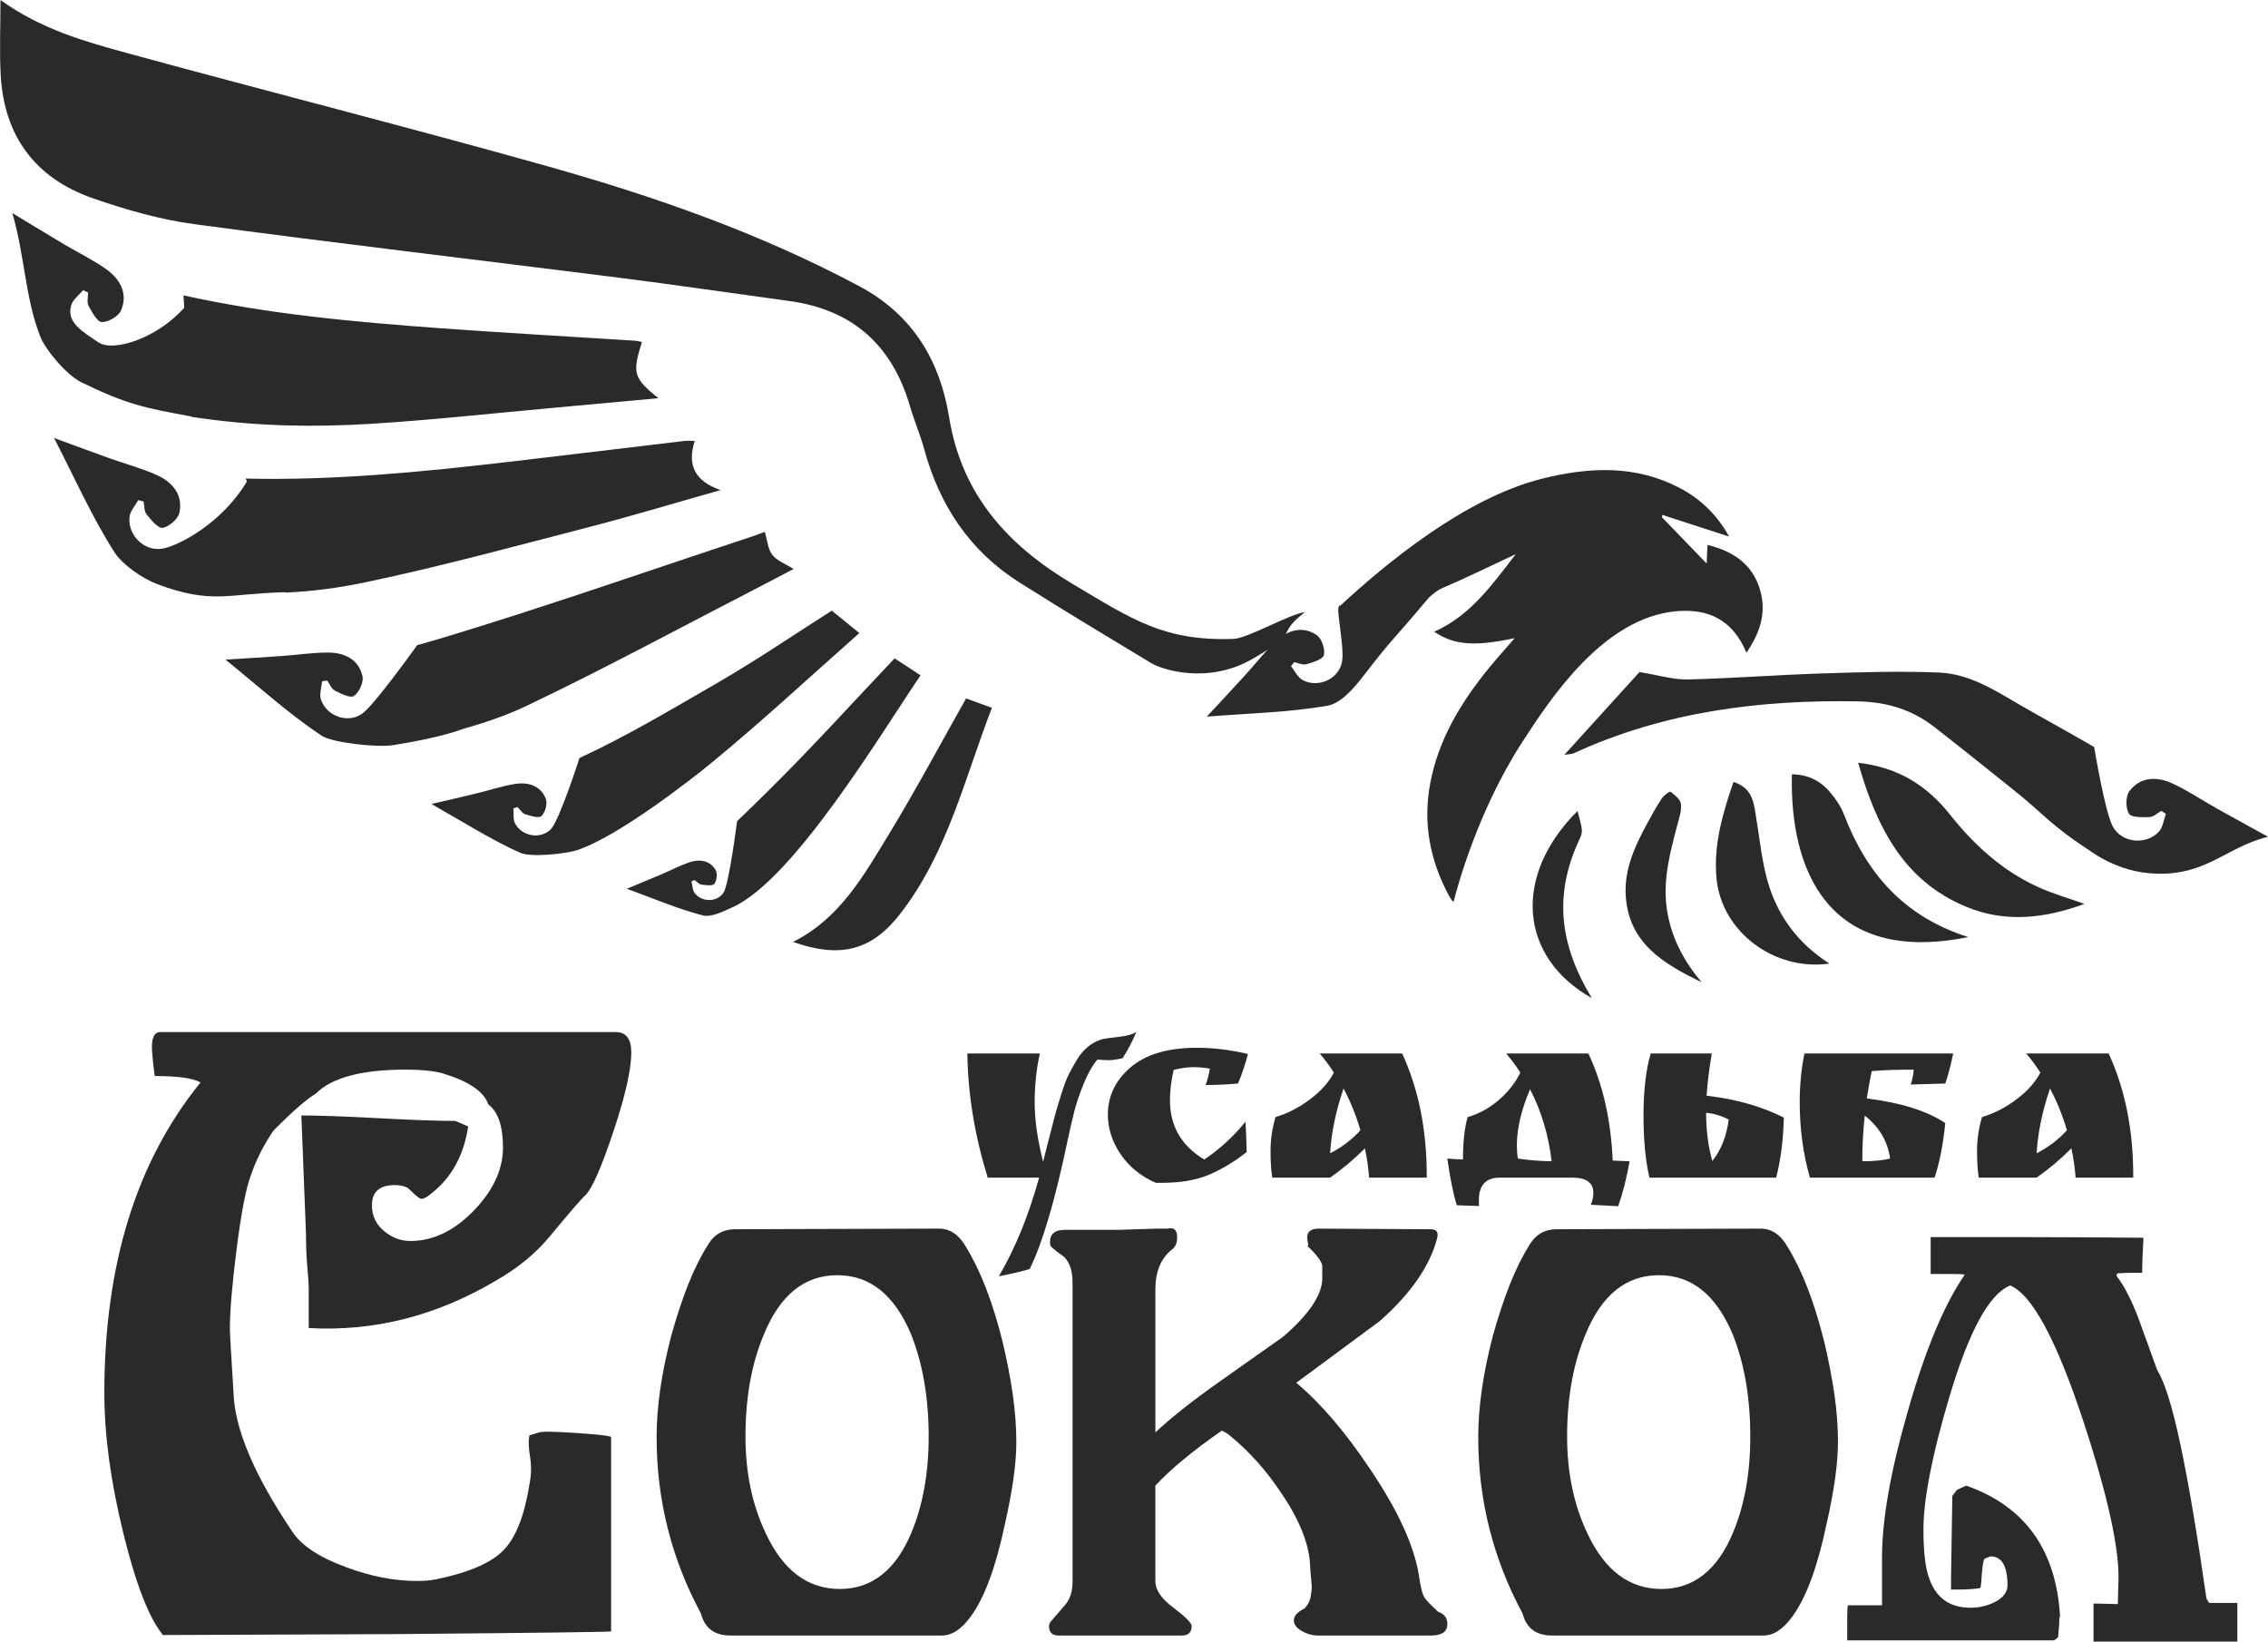
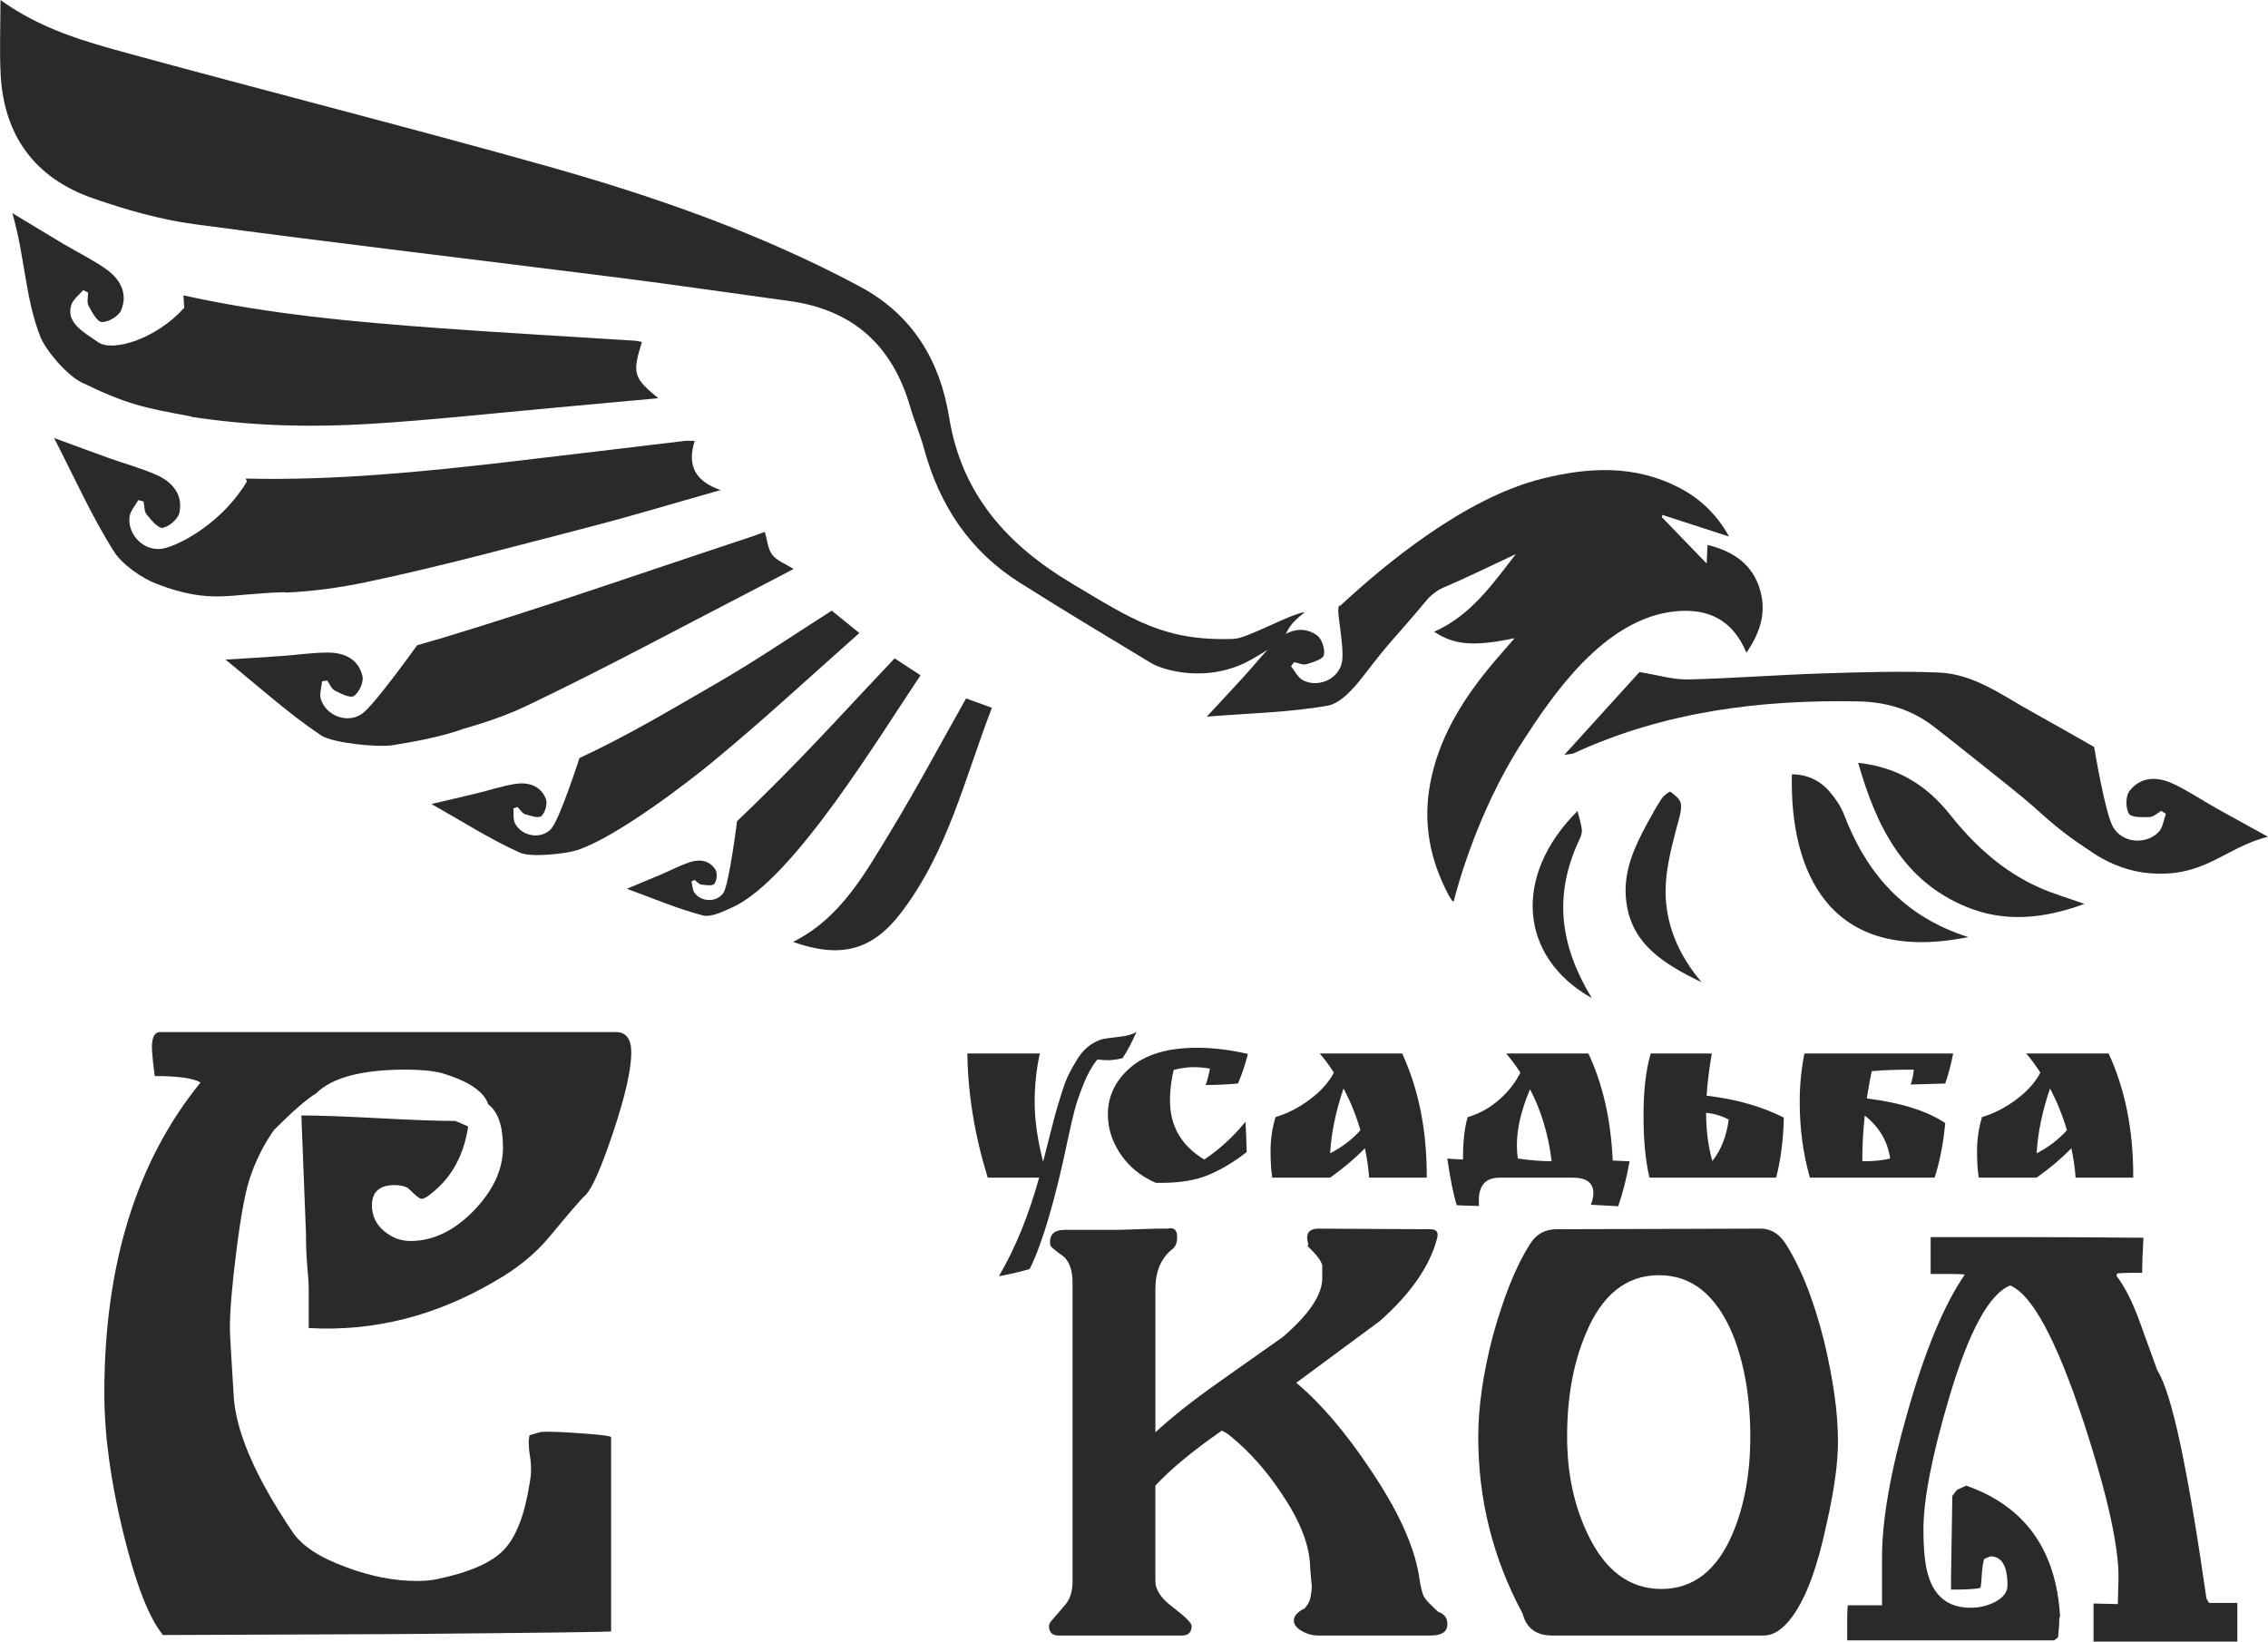
<svg xmlns="http://www.w3.org/2000/svg" xml:space="preserve" width="50.488mm" height="36.544mm" style="shape-rendering:geometricPrecision; text-rendering:geometricPrecision; image-rendering:optimizeQuality; fill-rule:evenodd; clip-rule:evenodd" viewBox="0 0 1631.07 1180.58">
  <defs>
    <style type="text/css">  .fil0 {fill:#2B2A29;fill-rule:nonzero}  </style>
  </defs>
  <g id="Layer_x0020_1">
-     <path class="fil0" d="M667.87 1033.17c0,-27.82 -4.21,-52.32 -12.62,-73.47 -11.89,-28.41 -29.56,-42.61 -53.04,-42.61 -23.77,0 -41.45,14.35 -53.04,43.05 -8.71,20.87 -13.05,45.22 -13.05,73.04 0,26.09 4.92,49.43 14.78,70 12.46,26.38 30.14,39.57 53.04,39.57 22.9,0 40,-13.32 51.31,-40 8.41,-20 12.62,-43.18 12.62,-69.57zm63.05 3.92c0,15.36 -2.76,35.07 -8.26,59.13 -6.38,30.44 -14.5,52.47 -24.36,66.09 -6.67,9.28 -13.62,13.91 -20.87,13.91l-152.18 0c-11.01,0 -17.97,-4.92 -20.87,-14.78l-0.43 -1.31c-21.16,-39.41 -31.74,-81.59 -31.74,-126.53 0,-21.73 3.48,-45.93 10.43,-72.61 3.77,-13.62 7.83,-25.94 12.18,-36.96 4.34,-11.01 9.27,-20.87 14.78,-29.56 4.35,-6.95 10.73,-10.44 19.13,-10.44l146.53 -0.43c7.83,0 14.2,4.21 19.13,12.62 5.5,8.98 10.44,19.13 14.78,30.43 4.35,11.31 8.26,23.92 11.74,37.83 3.19,13.33 5.65,26.02 7.39,38.05 1.73,12.02 2.61,23.55 2.61,34.57z" />
    <path class="fil0" d="M1040.92 1167.96c0,5.5 -3.91,8.26 -11.74,8.26l-81.3 0c-4.07,0 -7.98,-1.08 -11.74,-3.26 -3.77,-2.18 -5.65,-4.71 -5.65,-7.61 0,-3.18 2.61,-6.08 7.83,-8.69 2.6,-2.89 4.04,-5.94 4.34,-9.13 0.28,-1.45 0.5,-2.98 0.65,-4.57 0.15,-1.58 0.07,-3.4 -0.22,-5.42 -0.3,-3.19 -0.51,-5.65 -0.65,-7.39 -0.15,-1.74 -0.22,-2.76 -0.22,-3.04 -0.3,-15.36 -6.97,-32.76 -20,-52.17 -11.02,-16.81 -23.48,-30.87 -37.39,-42.18 -1.16,-1.15 -3.19,-2.46 -6.09,-3.91 -20.87,14.5 -36.81,27.68 -47.83,39.57l0 68.69c0,6.38 4.35,12.76 13.05,19.13 8.7,6.68 13.04,11.02 13.04,13.05 0,4.64 -2.33,6.95 -6.95,6.95l-88.7 0c-4.64,0 -6.95,-2.31 -6.95,-6.95 0,-0.58 0.28,-1.46 0.87,-2.61 3.76,-4.35 7.39,-8.55 10.87,-12.62 3.48,-4.06 5.22,-9.71 5.22,-16.96l0 -214.35c0,-10.14 -2.77,-16.96 -8.26,-20.43 -5.22,-3.76 -7.83,-6.09 -7.83,-6.97 -0.87,-7.24 2.61,-10.86 10.44,-10.86l38.26 0 27.82 -0.88 7.83 0c4.64,-1.15 6.96,0.88 6.96,6.09 0,4.07 -1.17,6.96 -3.49,8.69 -8.12,6.38 -12.17,15.96 -12.17,28.71l0 103.04c5.22,-4.92 11.74,-10.5 19.57,-16.73 7.83,-6.24 17.1,-13.12 27.83,-20.66l44.35 -31.31c18.84,-16.23 28.26,-30.28 28.26,-42.17l0 -9.13c-0.58,-3.19 -4.21,-7.97 -10.87,-14.35l0.43 0 0.43 -0.45c-0.58,-2.88 -0.87,-4.63 -0.87,-5.21 0,-4.35 2.75,-6.53 8.26,-6.53l80.44 0.44c4.34,0 5.94,2.17 4.77,6.52 -5.22,20 -18.99,39.86 -41.3,59.57l-59.99 44.34c17.68,14.78 35.5,35.65 53.47,62.62 19.71,29.28 31.31,54.64 34.78,76.09 0.58,4.07 1.15,7.25 1.73,9.56 0.58,2.33 1.01,3.77 1.31,4.35 0.58,1.46 1.81,3.19 3.69,5.22 1.88,2.03 4.27,4.34 7.18,6.95 4.34,1.46 6.52,4.35 6.52,8.69z" />
    <path class="fil0" d="M1258.75 1033.17c0,-27.82 -4.19,-52.32 -12.61,-73.47 -11.89,-28.41 -29.56,-42.61 -53.05,-42.61 -23.76,0 -41.45,14.35 -53.04,43.05 -8.7,20.87 -13.04,45.22 -13.04,73.04 0,26.09 4.92,49.43 14.78,70 12.46,26.38 30.13,39.57 53.04,39.57 22.9,0 40,-13.32 51.31,-40 8.41,-20 12.61,-43.18 12.61,-69.57zm63.05 3.92c0,15.36 -2.76,35.07 -8.25,59.13 -6.39,30.44 -14.51,52.47 -24.35,66.09 -6.68,9.28 -13.63,13.91 -20.87,13.91l-152.18 0c-11.02,0 -17.98,-4.92 -20.87,-14.78l-0.44 -1.31c-21.16,-39.41 -31.74,-81.59 -31.74,-126.53 0,-21.73 3.49,-45.93 10.44,-72.61 3.76,-13.62 7.83,-25.94 12.17,-36.96 4.35,-11.01 9.28,-20.87 14.78,-29.56 4.35,-6.95 10.72,-10.44 19.13,-10.44l146.53 -0.43c7.82,0 14.2,4.21 19.13,12.62 5.51,8.98 10.44,19.13 14.79,30.43 4.34,11.31 8.25,23.92 11.74,37.83 3.18,13.33 5.65,26.02 7.39,38.05 1.74,12.02 2.61,23.55 2.61,34.57z" />
    <path class="fil0" d="M454.01 756.73c0,12.3 -4.29,31.3 -12.86,57 -8.57,25.7 -15.27,40.97 -20.1,45.81 -2.2,1.75 -10.76,11.65 -25.69,29.65 -10.12,12.31 -23.31,23.07 -39.55,32.3 -42.62,25.04 -87.22,36.24 -133.79,33.61l0 -29c0,-2.63 -0.33,-7.58 -0.99,-14.83 -0.65,-7.25 -0.98,-15.26 -0.98,-24.06l-3.31 -85.01c12.3,0 30.75,0.66 55.36,1.97 24.62,1.32 43.06,1.98 55.37,1.98l9.23 3.96c-3.09,20.65 -11.86,36.69 -26.36,48.1 -3.09,2.63 -5.5,3.96 -7.25,3.96 -0.89,0 -2.54,-1.1 -4.95,-3.3 -2.43,-2.2 -4.07,-3.73 -4.95,-4.62 -2.63,-1.31 -5.71,-1.97 -9.23,-1.97 -10.97,0 -16.47,4.83 -16.47,14.5 0,7.48 2.85,13.62 8.57,18.45 5.71,4.84 12.08,7.25 19.1,7.25 16.26,0 31.42,-7.25 45.48,-21.75 14.05,-14.5 21.09,-29.66 21.09,-45.47 0,-15.37 -3.52,-25.7 -10.54,-30.98 -3.08,-9.23 -14.08,-16.7 -32.96,-22.41 -6.59,-1.75 -15.37,-2.64 -26.36,-2.64 -31.63,0 -53.16,5.72 -64.58,17.14 -6.6,3.95 -16.71,12.75 -30.32,26.36 -7.04,10.11 -12.53,20.88 -16.48,32.3 -3.52,9.22 -6.92,26.68 -10.21,52.39 -3.3,25.7 -4.95,45.14 -4.95,58.32 0,3.08 0.88,18.46 2.63,46.14 0.88,25.93 14.94,59.1 42.18,99.52 6.59,10.11 19.55,18.68 38.89,25.7 17.56,6.59 34.49,9.89 50.75,9.89 5.7,0 10.54,-0.43 14.5,-1.32 23.28,-4.83 39.31,-11.86 48.1,-21.08 8.78,-9.23 14.93,-25.05 18.45,-47.46 1.32,-6.59 1.42,-13.19 0.33,-19.77 -1.1,-6.59 -1.22,-11.63 -0.33,-15.16 1.32,-0.43 3.51,-1.09 6.59,-1.97 1.75,-0.88 10.77,-0.76 27.02,0.33 16.25,1.1 24.61,2.09 25.05,2.97l0 139.71c-0.44,0.43 -52.5,1.09 -156.19,1.97 -99.3,0.43 -154.66,0.66 -166.09,0.66 -10.1,-12.29 -19.66,-36.9 -28.65,-73.81 -9.03,-36.9 -13.52,-70.3 -13.52,-100.18 0,-92.27 23.07,-166.74 69.2,-223.41 -5.28,-3.07 -16.26,-4.62 -32.96,-4.62 -0.88,-6.14 -1.54,-12.3 -1.97,-18.45 -0.44,-8.77 1.53,-13.17 5.93,-13.17l327.54 0c7.47,0 11.2,4.83 11.2,14.5z" />
    <path class="fil0" d="M1328.46 1179.71l0 -16.53c0,-4.34 0.16,-7.24 0.47,-8.69l24.56 0 0 -34.35c0,-27.24 6.14,-62.17 18.43,-104.78 12.58,-44.34 26.28,-77.25 41.09,-98.69 -1.27,-0.28 -3.94,-0.43 -8.03,-0.43l-16.52 0 0 -26.53 20.78 0 50.77 0c21.88,0 49.04,0.15 81.48,0.45 -0.33,5.8 -0.56,10.86 -0.72,15.21 -0.16,4.34 -0.23,7.68 -0.23,10l-7.8 0c-3,0 -6.38,0.15 -10.15,0.43l-0.48 1.74c5.98,7.83 11.5,18.7 16.54,32.61l12.75 35.23c5.35,8.41 10.93,26.37 16.77,53.91 5.82,27.54 12.04,64.36 18.66,110.44l1.88 3.04 20.32 0 0 27.82 -103.44 0 0 -27.39 17.47 0.43 0.48 -17.39c0.31,-11.01 -1.59,-25.94 -5.68,-44.79 -4.09,-18.84 -10.54,-41.74 -19.36,-68.69 -19.52,-59.14 -37.15,-91.89 -52.89,-98.27 -15.11,6.1 -29.75,33.05 -43.92,80.88 -12.28,41.45 -18.42,73.04 -18.42,94.78 0,16.82 1.57,28.99 4.72,36.53 5.04,13.05 14.81,19.57 29.29,19.57 5.97,0 11.65,-1.31 16.99,-3.91 6.3,-3.19 9.45,-7.25 9.45,-12.18 0,-13.91 -4.09,-20.87 -12.27,-20.87l-4.25 1.74c-0.95,0.87 -1.73,6.52 -2.36,16.96l-0.48 3.91c-2.52,0.87 -9.61,1.3 -21.24,1.3l0 -8.7 0.93 -58.69 3.32 -4.34 6.61 -3.05c42.19,14.79 64.7,46.09 67.54,93.92l-0.48 1.3c0,1.46 -0.08,3.34 -0.23,5.65 -0.17,2.33 -0.41,5.08 -0.72,8.26l-2.82 2.18 -148.78 0z" />
    <path class="fil0" d="M807.3 761.03c-4.05,0.96 -7.44,1.44 -10.18,1.44 -2.75,0 -5.36,-0.18 -7.86,-0.55 -3.69,4.41 -7.02,10.3 -10,17.67 -2.97,7.39 -5.21,13.99 -6.7,19.83 -1.49,5.84 -3.12,12.98 -4.91,21.43 -9.05,43.1 -18.1,73.7 -27.15,91.79 -5.95,1.79 -13.33,3.52 -22.14,5.19 11.91,-20.36 21.55,-43.99 28.94,-70.9l-36.97 0c-9.4,-30.47 -14.28,-60.24 -14.64,-89.29l52.15 0c-2.5,11.08 -3.75,22.83 -3.75,35.27 0,12.43 2.02,26.63 6.07,42.59 0.83,-3.21 2.26,-8.83 4.29,-16.88 2.02,-8.03 3.51,-13.78 4.45,-17.23 0.96,-3.45 2.42,-8.33 4.38,-14.64 1.97,-6.3 3.75,-11.03 5.37,-14.19 1.6,-3.16 3.59,-6.7 5.97,-10.63 4.28,-7.02 9.94,-11.79 16.97,-14.28 2.02,-0.6 6.13,-1.22 12.32,-1.88 6.19,-0.65 10.66,-1.87 13.4,-3.66 -3.22,7.39 -6.55,13.7 -10.01,18.93z" />
    <path class="fil0" d="M870.16 768.53c-4.17,-0.72 -8.18,-1.07 -12.06,-1.07 -3.86,0 -8.54,0.65 -14.02,1.96 -1.78,7.5 -2.68,14.83 -2.68,21.97 0,18.45 8.22,32.62 24.64,42.5 10.95,-7.26 20.84,-16.31 29.65,-27.15 0.35,4.77 0.65,12.02 0.89,21.79 -8.81,6.91 -17.8,12.32 -26.97,16.25 -9.17,3.93 -20.59,5.89 -34.29,5.89l-4.1 0c-10.71,-4.65 -19.14,-11.49 -25.27,-20.54 -6.14,-9.05 -9.2,-18.57 -9.2,-28.57 0,-13.33 5.47,-24.67 16.42,-34.02 10.95,-9.35 26.85,-14.02 47.68,-14.02 11.67,0 23.86,1.49 36.61,4.45 -1.9,7.5 -4.28,14.59 -7.13,21.25 -7.5,0.72 -15.25,1.07 -23.23,1.07 1.2,-3.33 2.21,-7.26 3.04,-11.79z" />
    <path class="fil0" d="M978.38 812.82c-3.1,-10.6 -7.15,-20.6 -12.15,-30.01 -5.6,16.43 -8.81,31.98 -9.64,46.61 8.58,-4.4 15.84,-9.94 21.79,-16.61zm47.68 32.68l0 1.42 -41.44 0c-0.47,-6.78 -1.48,-13.81 -3.03,-21.07 -7.39,7.5 -15.72,14.52 -25,21.07l-41.61 0c-0.83,-4.88 -1.24,-11.34 -1.24,-19.37 0,-8.03 1.19,-16.1 3.57,-24.19 8.57,-2.51 16.81,-6.73 24.73,-12.69 7.92,-5.95 13.67,-12.38 17.23,-19.28 -3.21,-5 -6.6,-9.59 -10.18,-13.76l59.3 0c11.79,25.6 17.68,54.89 17.68,87.87z" />
    <path class="fil0" d="M1090.89 823.54c0,3.58 0.24,6.79 0.72,9.65 7.74,1.19 15.83,1.85 24.29,1.96 -2.27,-18.93 -7.44,-36.2 -15.55,-51.8 -6.3,14.9 -9.46,28.29 -9.46,40.19zm55 34.48c0,-7.39 -4.94,-11.08 -14.82,-11.08l-52.51 0c-10.01,0 -15.01,5.42 -15.01,16.25 0,1.79 0.07,3.16 0.18,4.12 -6.78,-0.13 -12.15,-0.31 -16.07,-0.55 -2.51,-8.09 -4.76,-19.28 -6.79,-33.56 2.51,0.24 6.26,0.47 11.26,0.71 0,-12.97 1.13,-23.15 3.39,-30.53 8.22,-2.38 15.69,-6.5 22.42,-12.33 6.73,-5.82 11.88,-12.38 15.44,-19.64 -3.21,-5 -6.61,-9.58 -10.18,-13.76l59.12 0c10.36,22.03 16.18,47.69 17.49,76.98l12.15 0.54c-2.25,12.5 -5,23.27 -8.22,32.32l-19.64 -1.07c1.19,-3.1 1.78,-5.89 1.78,-8.39z" />
    <path class="fil0" d="M1226.97 800.32c0,12.5 1.5,24.06 4.47,34.64 6.3,-7.85 10.23,-17.8 11.79,-29.82 -5.24,-2.73 -10.65,-4.34 -16.25,-4.82zm-40.72 46.61c-2.85,-11.9 -4.29,-26.82 -4.29,-44.73 0,-17.92 1.72,-32.78 5.19,-44.56l43.94 0c-1.92,11.07 -3.17,21.2 -3.76,30.36 20.83,2.38 39.35,7.63 55.55,15.72 -0.37,15.96 -2.21,30.36 -5.54,43.22l-91.08 0z" />
    <path class="fil0" d="M1339.3 835.15c8.22,0 14.89,-0.65 20,-1.96 -1.67,-12.26 -7.74,-22.57 -18.21,-30.9 -1.2,10.59 -1.79,21.55 -1.79,32.86zm-45.01 -42.5c0,-12.15 1.13,-23.82 3.4,-35.01l106.97 0c-1.66,8.33 -3.57,15.55 -5.71,21.61 -2.86,0.13 -7,0.24 -12.41,0.35 -5.42,0.13 -9.56,0.25 -12.41,0.37 1.3,-4.04 2.02,-7.61 2.14,-10.71 -12.26,0 -22.33,0.35 -30.18,1.07 -0.96,4.28 -2.15,10.83 -3.58,19.65 24.29,2.98 43.1,8.87 56.44,17.68 -1.42,15.11 -3.99,28.22 -7.68,39.28l-89.65 0c-4.89,-17.14 -7.33,-35.24 -7.33,-54.28z" />
    <path class="fil0" d="M1486.46 812.82c-3.1,-10.6 -7.15,-20.6 -12.15,-30.01 -5.6,16.43 -8.81,31.98 -9.64,46.61 8.58,-4.4 15.84,-9.94 21.79,-16.61zm47.68 32.68l0 1.42 -41.44 0c-0.47,-6.78 -1.48,-13.81 -3.03,-21.07 -7.39,7.5 -15.71,14.52 -25,21.07l-41.61 0c-0.83,-4.88 -1.24,-11.34 -1.24,-19.37 0,-8.03 1.19,-16.1 3.57,-24.19 8.57,-2.51 16.81,-6.73 24.73,-12.69 7.92,-5.95 13.66,-12.38 17.23,-19.28 -3.21,-5 -6.6,-9.59 -10.18,-13.76l59.3 0c11.79,25.6 17.68,54.89 17.68,87.87z" />
    <path class="fil0" d="M1336.34 548.6c29.18,3.2 49.84,16.84 66.04,37.24 17.61,22.18 37.96,40.68 63.88,52.34 10.17,4.58 21,7.66 32.77,11.88 -28.63,10.55 -57,13.73 -85.18,2.01 -44.9,-18.68 -64.3,-57.24 -77.51,-103.46z" />
    <path class="fil0" d="M1415.45 673.91c-100.89,20.46 -128.46,-48.46 -126.78,-117.05 11.19,0.07 20.4,4.5 27.42,12.83 4.03,4.76 7.78,10.21 10.01,16 16.04,41.86 42.49,73.29 89.35,88.22z" />
-     <path class="fil0" d="M1246.66 562.32c14.23,4.64 14.65,15.68 16.38,26.08 2.46,14.87 3.93,30.05 7.93,44.53 6.97,25.15 21.71,45.36 44.68,60.05 -39.74,5.62 -77.53,-22.98 -81.18,-61.1 -2.3,-23.93 4.3,-46.57 12.2,-69.55z" />
    <path class="fil0" d="M1223.76 706.46c-26.84,-13.17 -52.26,-27.66 -54.56,-61.94 -1.28,-18.98 6.41,-35.72 15.19,-51.93 3.34,-6.19 6.73,-12.38 10.6,-18.22 1.48,-2.25 5.8,-5.43 6.37,-5 3.07,2.36 7.12,5.51 7.5,8.79 0.58,4.97 -1.31,10.33 -2.65,15.38 -5.17,19.75 -10.52,39.35 -7.47,60.23 2.97,20.28 12.09,37.24 25,52.69z" />
    <path class="fil0" d="M1144.78 717.81c-52.43,-29.51 -57.03,-88.03 -10.28,-134.55 1.32,5.51 2.85,9.7 3.13,13.96 0.18,2.61 -1.28,5.47 -2.44,8.02 -18.19,39.84 -12.91,75.42 9.59,112.58z" />
    <path class="fil0" d="M0.31 0c29.7,21.3 61.12,29.96 92.26,38.48 100.25,27.41 201.01,52.93 301.04,81.04 77.4,21.77 153.16,48.26 224.51,86.39 38.45,20.55 57.9,53.67 64.45,94.14 9.05,55.97 42.41,92.26 88.59,119.76 42.86,25.54 66.09,41.5 116.08,39.65 10.09,-0.37 40.33,-17.97 51.22,-19.25 -22.14,17.17 -1.77,12.98 -37.08,33.27 -31.79,18.84 -65.15,8.49 -73.69,3.28 -39.74,-24.18 -55.17,-33.05 -94.52,-57.86 -35.65,-22.49 -57.48,-55.39 -68.51,-95.85 -2.87,-10.51 -7.24,-20.62 -10.3,-31.09 -12.79,-43.8 -41.31,-69.3 -86.77,-75.49 -40.87,-5.57 -81.68,-11.6 -122.61,-16.78 -101.81,-12.89 -203.75,-24.82 -305.46,-38.52 -24.58,-3.3 -49,-10.37 -72.53,-18.51 -41.52,-14.37 -64.1,-44.68 -66.5,-88.84 -0.93,-17.19 -0.15,-34.46 -0.15,-53.82z" />
    <path class="fil0" d="M570.31 677.41c33.77,-16.88 51.1,-48.12 69.32,-78.04 19.4,-31.87 36.94,-64.85 55.14,-97.08 5.89,2.15 11.68,4.24 18.57,6.75 -19.44,50.19 -31.72,103.95 -65.88,148.07 -20.53,26.51 -43.05,32.33 -77.13,20.3z" />
    <path class="fil0" d="M461.62 245.95c-2.06,-0.41 -3.39,-0.83 -4.73,-0.92 -46.49,-2.97 -93.01,-5.57 -139.47,-8.93 -62.27,-4.51 -124.47,-10.14 -185.5,-23.7l0.58 8.96c-20.62,22.82 -51.43,31.74 -61.61,24.9 -11.53,-7.75 -23.6,-14.55 -19.6,-26.98 1.31,-4.04 5.6,-7.11 8.51,-10.62 1.17,0.57 2.35,1.14 3.53,1.71 0.04,3.23 -1,7.03 0.36,9.55 2.44,4.56 6.26,11.65 9.57,11.69 4.75,0.06 12.09,-4.22 13.87,-8.49 5.07,-12.22 -0.87,-22.57 -10.86,-29.61 -9.68,-6.83 -20.47,-12.05 -30.69,-18.12 -11.62,-6.9 -23.16,-13.96 -36.71,-22.15 9.07,31.15 9.13,60.89 20.14,88.9 3.81,9.69 18.99,27.66 29.6,32.83 33.02,16.08 45.73,18.44 78.89,24.52l0.02 0.27c2.11,0.33 4.22,0.59 6.33,0.9 0.53,0.09 1.02,0.18 1.57,0.28 -0.01,-0.02 -0.01,-0.05 -0.01,-0.07 40.14,5.69 80.66,6.44 121.33,3.92 44.71,-2.77 89.28,-7.74 133.91,-11.76 24.03,-2.16 48.04,-4.39 72.78,-6.66 -17.93,-14.69 -18.84,-17.81 -11.79,-40.44z" />
    <path class="fil0" d="M499.63 317.07c-3.26,0 -5.32,-0.21 -7.33,0.03 -42.02,4.98 -84.02,10.13 -126.06,15.01 -62.97,7.31 -126.08,13.56 -189.49,12.06l0.76 2.21c-17.58,29.35 -47.67,45.46 -59.98,48.06 -13.6,2.86 -25.95,-9.77 -24.39,-22.73 0.5,-4.22 4.13,-8.04 6.31,-12.06 1.27,0.33 2.53,0.67 3.8,1 0.65,3.16 0.37,7.09 2.18,9.31 3.26,4.01 8.36,10.23 11.64,9.64 4.67,-0.85 11.06,-6.45 11.99,-10.99 2.65,-12.96 -5.16,-21.98 -16.33,-26.99 -10.81,-4.85 -22.39,-7.91 -33.59,-11.91 -12.73,-4.56 -25.4,-9.28 -40.26,-14.73 14.86,28.85 27.18,56.66 43.34,82.03 5.6,8.78 19.61,18.81 30.67,22.98 39.51,14.92 50.87,6.84 92.42,5.89l0.1 0.3c19.46,-0.88 38.79,-3.5 57.87,-7.51 54.03,-11.37 107.41,-25.93 160.9,-39.76 30.52,-7.89 60.7,-17.04 94.08,-26.47 -18.89,-6.5 -24.14,-18.35 -18.62,-35.39z" />
    <path class="fil0" d="M555.44 399.04c-3.27,-4.24 -3.65,-10.7 -5.39,-16.53 -3.31,1.2 -6.58,2.47 -9.91,3.57 -74.56,24.59 -148.69,50.63 -223.86,73.25 -5.42,1.63 -10.86,3.19 -16.31,4.71 0,0 -30.46,42.72 -39.43,49.16 -10.68,7.66 -26.19,1.42 -29.78,-10.38 -1.16,-3.84 0.5,-8.55 0.88,-12.86 1.22,-0.19 2.45,-0.37 3.67,-0.57 1.78,2.48 3.02,5.99 5.44,7.24 4.35,2.22 11.15,5.66 13.75,3.91 3.72,-2.52 7.12,-9.8 6.2,-14.08 -2.65,-12.23 -12.84,-17.07 -24.42,-17.15 -11.2,-0.08 -22.41,1.69 -33.62,2.47 -12.76,0.91 -25.53,1.65 -40.48,2.6 23.85,19.32 45.13,38.7 68.79,54.52 8.18,5.47 40.39,8.74 51.43,7.03 34.92,-5.4 49.97,-11.5 49.97,-11.5 15.84,-4.54 31.44,-9.72 46.11,-16.7 55.65,-26.5 109.91,-55.9 164.72,-84.16 9.21,-4.74 18.35,-9.59 27.5,-14.39 -5.72,-3.62 -11.9,-5.8 -15.26,-10.15z" />
    <path class="fil0" d="M618.02 455.26c-6.84,-5.55 -12.87,-10.44 -19.85,-16.1 -26.52,16.83 -53.91,35.59 -82.57,52.13 -32.47,18.74 -64.73,38.1 -98.87,53.84 0,0 -14.42,45 -20.61,51.25 -7.68,7.74 -21.23,4.78 -25.8,-4.39 -1.48,-2.99 -0.77,-7.05 -1.06,-10.63 0.98,-0.33 1.95,-0.65 2.93,-0.98 1.79,1.79 3.3,4.49 5.44,5.17 3.87,1.22 9.91,3.1 11.79,1.3 2.7,-2.57 4.48,-9 3.13,-12.38 -3.86,-9.63 -12.87,-12.18 -22.35,-10.65 -9.17,1.49 -18.1,4.48 -27.17,6.68 -10.31,2.51 -20.65,4.88 -32.76,7.71 22.19,12.5 42.27,25.43 63.81,35.09 7.45,3.35 32.41,0.95 41.21,-1.98 29.43,-9.78 82.48,-51.31 95.35,-61.86 37.28,-30.58 72.63,-63.49 107.38,-94.19z" />
    <path class="fil0" d="M661.66 485.42c-6.63,-4.33 -12.58,-8.22 -18.29,-11.95 -29.56,31.16 -58.9,63.65 -89.97,94.38 -7.7,7.6 -15.4,15.27 -23.32,22.7 0,0 -5.82,45.94 -9.86,51.64 -4.98,7.06 -15.95,6.51 -20.71,-0.06 -1.55,-2.14 -1.52,-5.41 -2.21,-8.17 0.72,-0.37 1.44,-0.76 2.15,-1.14 1.63,1.16 3.16,3.08 4.92,3.33 3.18,0.45 8.12,1.13 9.37,-0.52 1.78,-2.36 2.32,-7.6 0.83,-10.06 -4.26,-7.03 -11.64,-7.84 -18.84,-5.41 -6.97,2.36 -13.55,5.85 -20.34,8.75 -7.73,3.29 -15.49,6.49 -24.57,10.28 18.95,6.88 36.31,14.36 54.4,19.1 6.26,1.64 14.7,-2.73 21.4,-5.73 44.06,-19.75 106.97,-125.11 135.12,-166.42 0.26,-0.37 -0.19,-1.22 -0.09,-0.71z" />
    <path class="fil0" d="M1593.54 581.03c-10.36,-5.81 -20.29,-12.55 -31.03,-17.52 -11.1,-5.14 -23.03,-5.11 -31.08,5.39 -2.81,3.67 -2.84,12.17 -0.41,16.25 1.7,2.86 9.75,2.62 14.91,2.45 2.86,-0.09 5.64,-2.88 8.45,-4.46 1.09,0.74 2.17,1.47 3.25,2.2 -1.59,4.29 -2.11,9.54 -4.96,12.69 -8.75,9.68 -26.39,8.65 -33.15,-3.49 -5.76,-10.33 -13.47,-57.31 -13.47,-57.31 -1.3,-0.74 -2.6,-1.48 -3.89,-2.22 0,0 -0.01,-0.02 -0.01,-0.02 -0.01,0 -27.95,-15.99 -42.03,-23.77 -20.83,-11.53 -40.87,-26.54 -65.66,-27.54 -28.14,-1.14 -56.39,-0.25 -84.57,0.65 -32.06,1.02 -64.08,3.55 -96.15,4.31 -10.36,0.24 -20.81,-3.07 -34.68,-5.31 -15.59,17.18 -33.81,37.25 -54.04,59.54 4.6,-0.7 5.68,-0.64 6.54,-1.04 65.15,-30.05 134.17,-38.77 205.09,-37.4 20.09,0.39 38.37,5.92 54.15,18.18 18.37,14.29 36.53,28.88 54.72,43.41l-0.01 0c27.31,21.65 26.62,25.67 60.37,47.79 13.78,9.04 27.35,12.84 37.7,13.96 41.41,4.5 56,-18.27 87.5,-25.99 -13.86,-7.65 -25.73,-14.1 -37.53,-20.72z" />
    <path class="fil0" d="M1265.91 424.74c-5.28,-18.89 -19.27,-28.24 -37.91,-32.86 -0.22,4.5 -0.41,8.65 -0.64,13.38 -11.21,-11.6 -21.64,-22.39 -32.08,-33.19 0.06,-0.59 0.12,-1.19 0.16,-1.78 15.88,5.15 31.77,10.3 48.06,15.58 -8.42,-15.28 -20.39,-27.1 -35.88,-35.14 -31.72,-16.46 -64.82,-14.9 -98.49,-6.5 -55.83,13.9 -112.82,61.39 -145.26,91.37 -0.37,0 -0.72,0.04 -1.08,0.04 0,0.31 0.03,0.61 0.03,0.92 -1.97,1.83 4.26,29.21 2.3,39.5 -2.44,12.81 -17.84,18.93 -28.49,12.89 -3.46,-1.96 -5.48,-6.49 -8.16,-9.84 0.75,-0.97 1.5,-1.95 2.24,-2.92 2.98,0.57 6.27,2.25 8.86,1.48 4.65,-1.37 11.88,-3.53 12.55,-6.58 0.96,-4.35 -1.57,-11.91 -5.16,-14.36 -10.26,-6.97 -20.9,-3.49 -29.27,4.36 -8.1,7.6 -14.95,16.53 -22.48,24.77 -8.54,9.37 -17.22,18.63 -27.31,29.53 30.34,-2.43 58.87,-3.03 86.68,-7.83 9.63,-1.66 19.04,-12.53 25.82,-21.29 22.62,-29.35 18.37,-22.11 47.16,-56.43 3.42,-3.19 6.71,-5.64 9.82,-6.96 17.81,-7.58 35.17,-16.23 52.75,-24.38 -16.65,21.46 -32.29,44.1 -58.69,55.81 14.35,9.64 28.73,10.78 57.86,4.64 -6.88,7.98 -13.29,15.03 -19.27,22.42 -19.78,24.42 -35.66,50.85 -41.52,82.31 -5.24,28.14 -0.18,54.59 13.12,79.68 0.78,1.47 1.66,2.88 2.6,4.26 0.25,0.37 0.83,0.51 1.2,0.72 2.39,-9.54 17.03,-64.51 48.8,-113.82 21.25,-32.98 59.03,-89.97 110.88,-94.9 23.11,-2.2 40.89,5.83 50.88,29.78 9.99,-14.5 14.38,-28.73 9.94,-44.68z" />
  </g>
</svg>